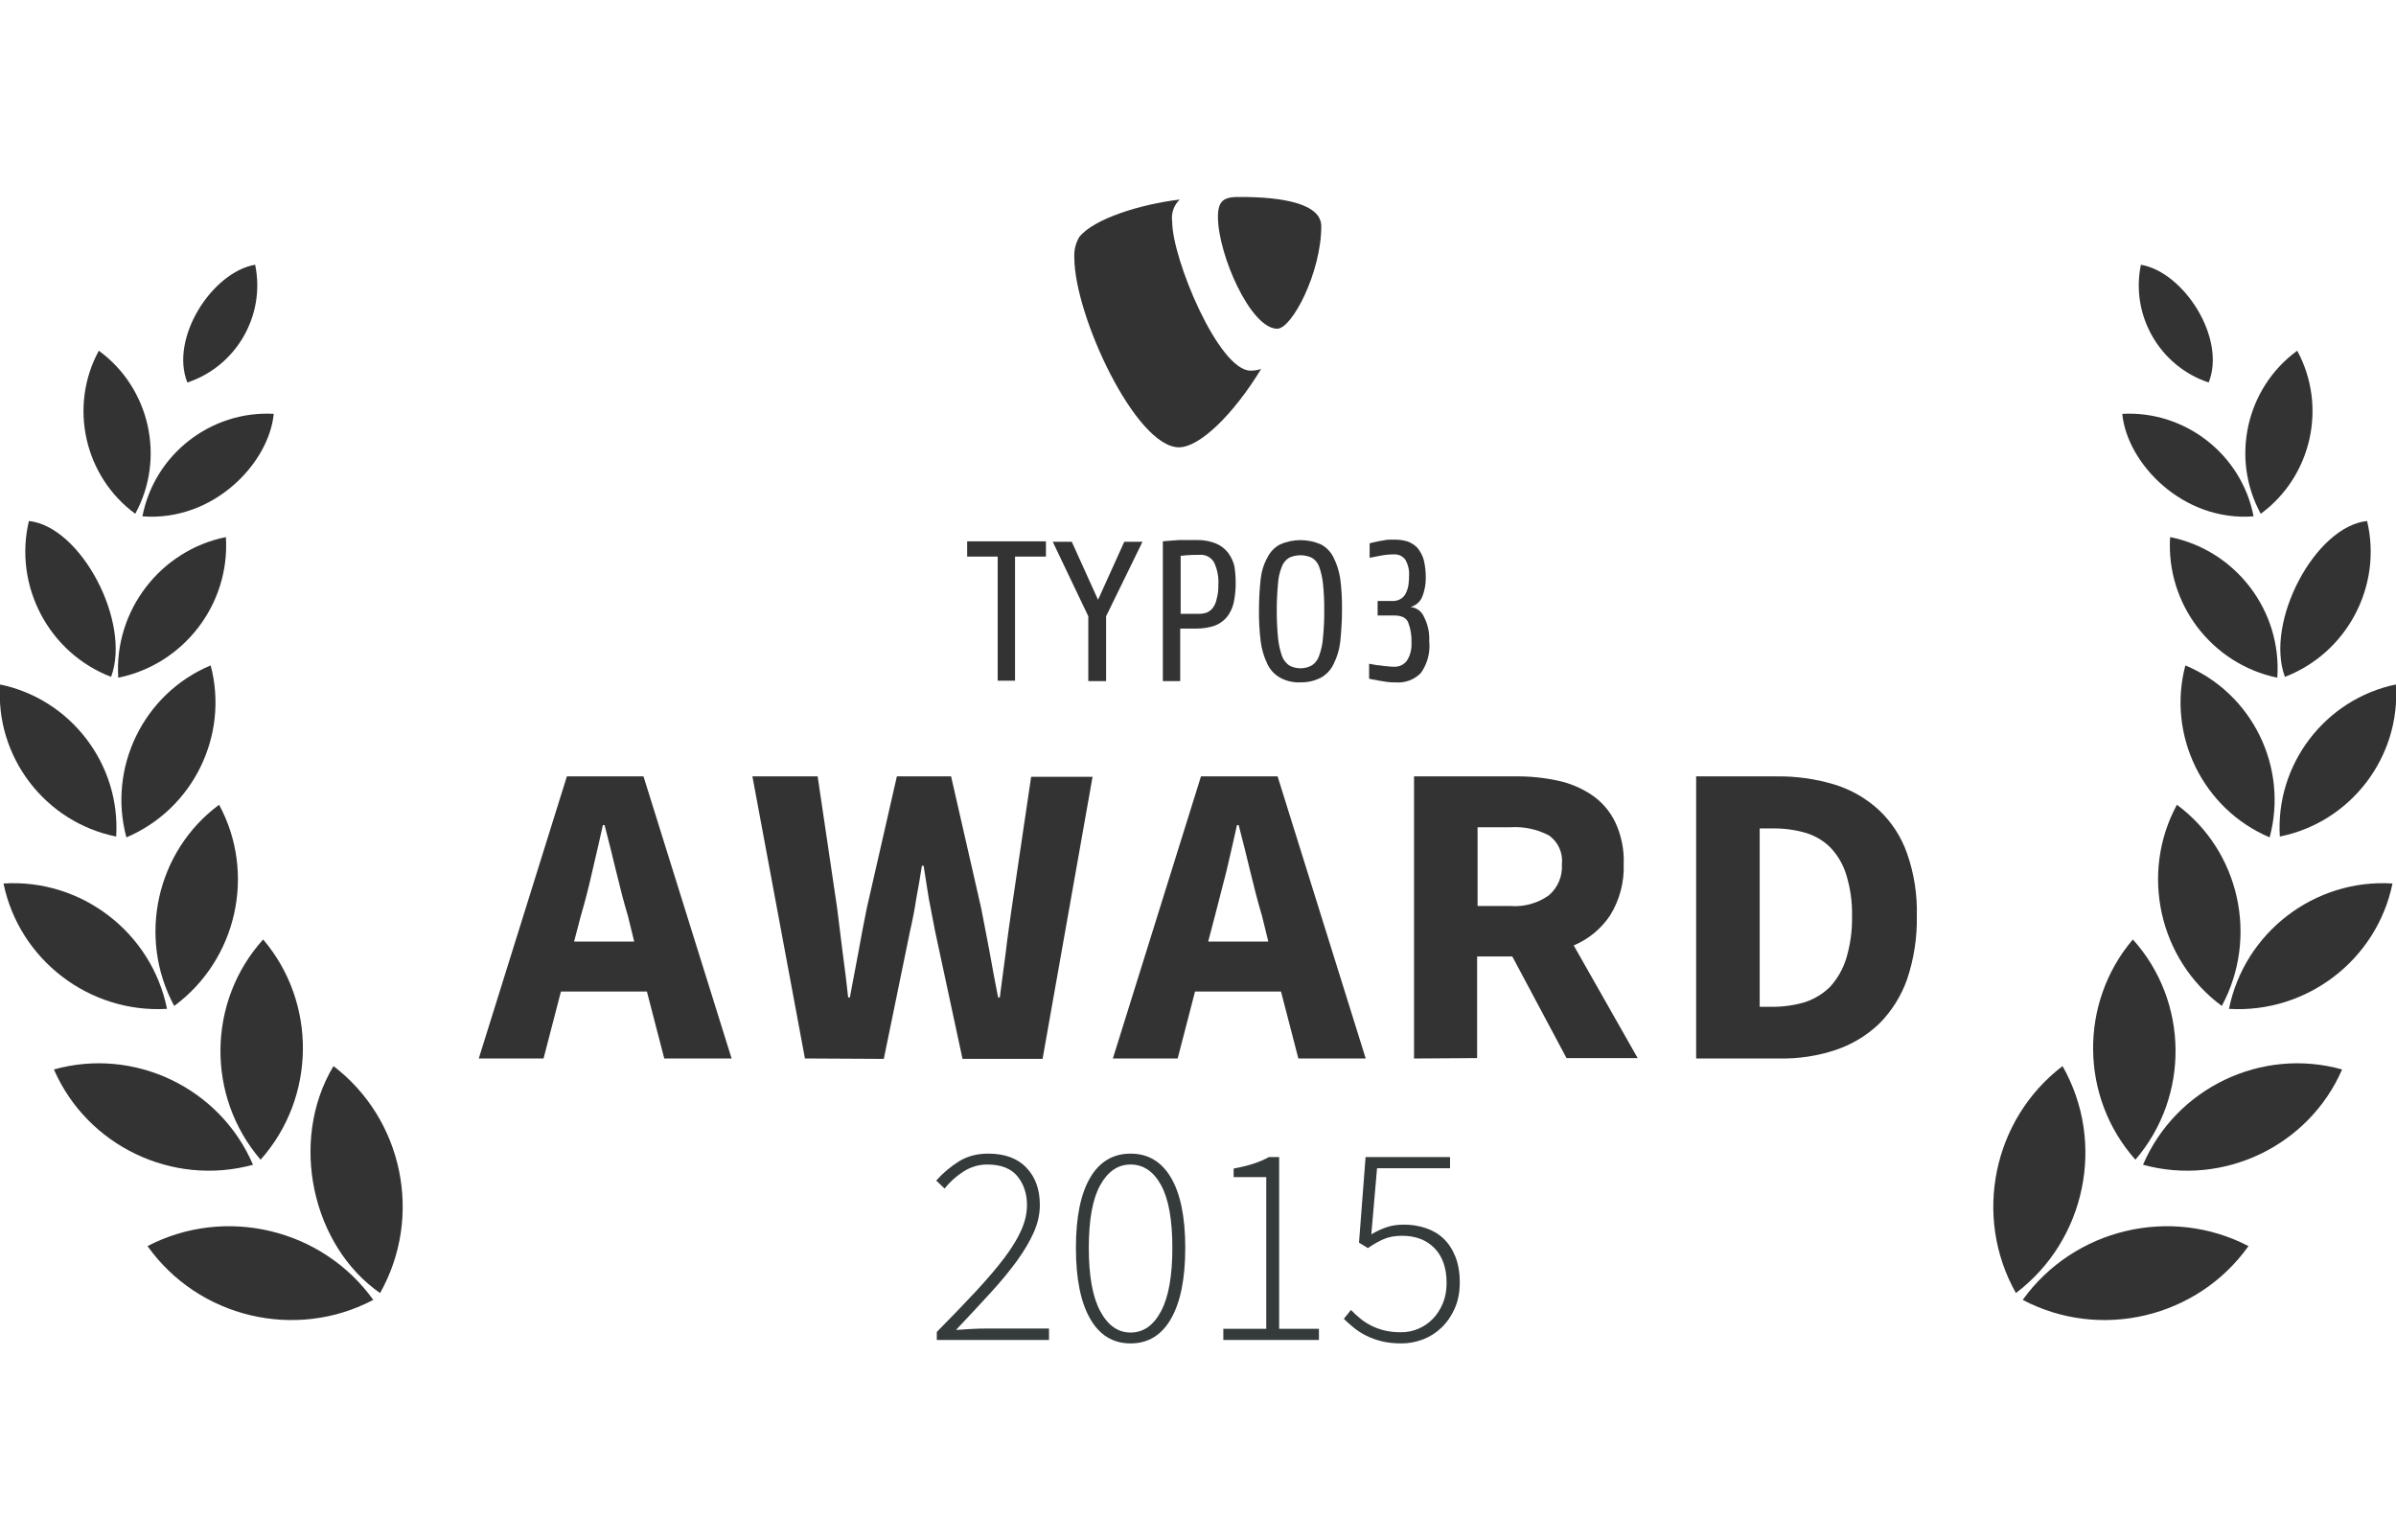
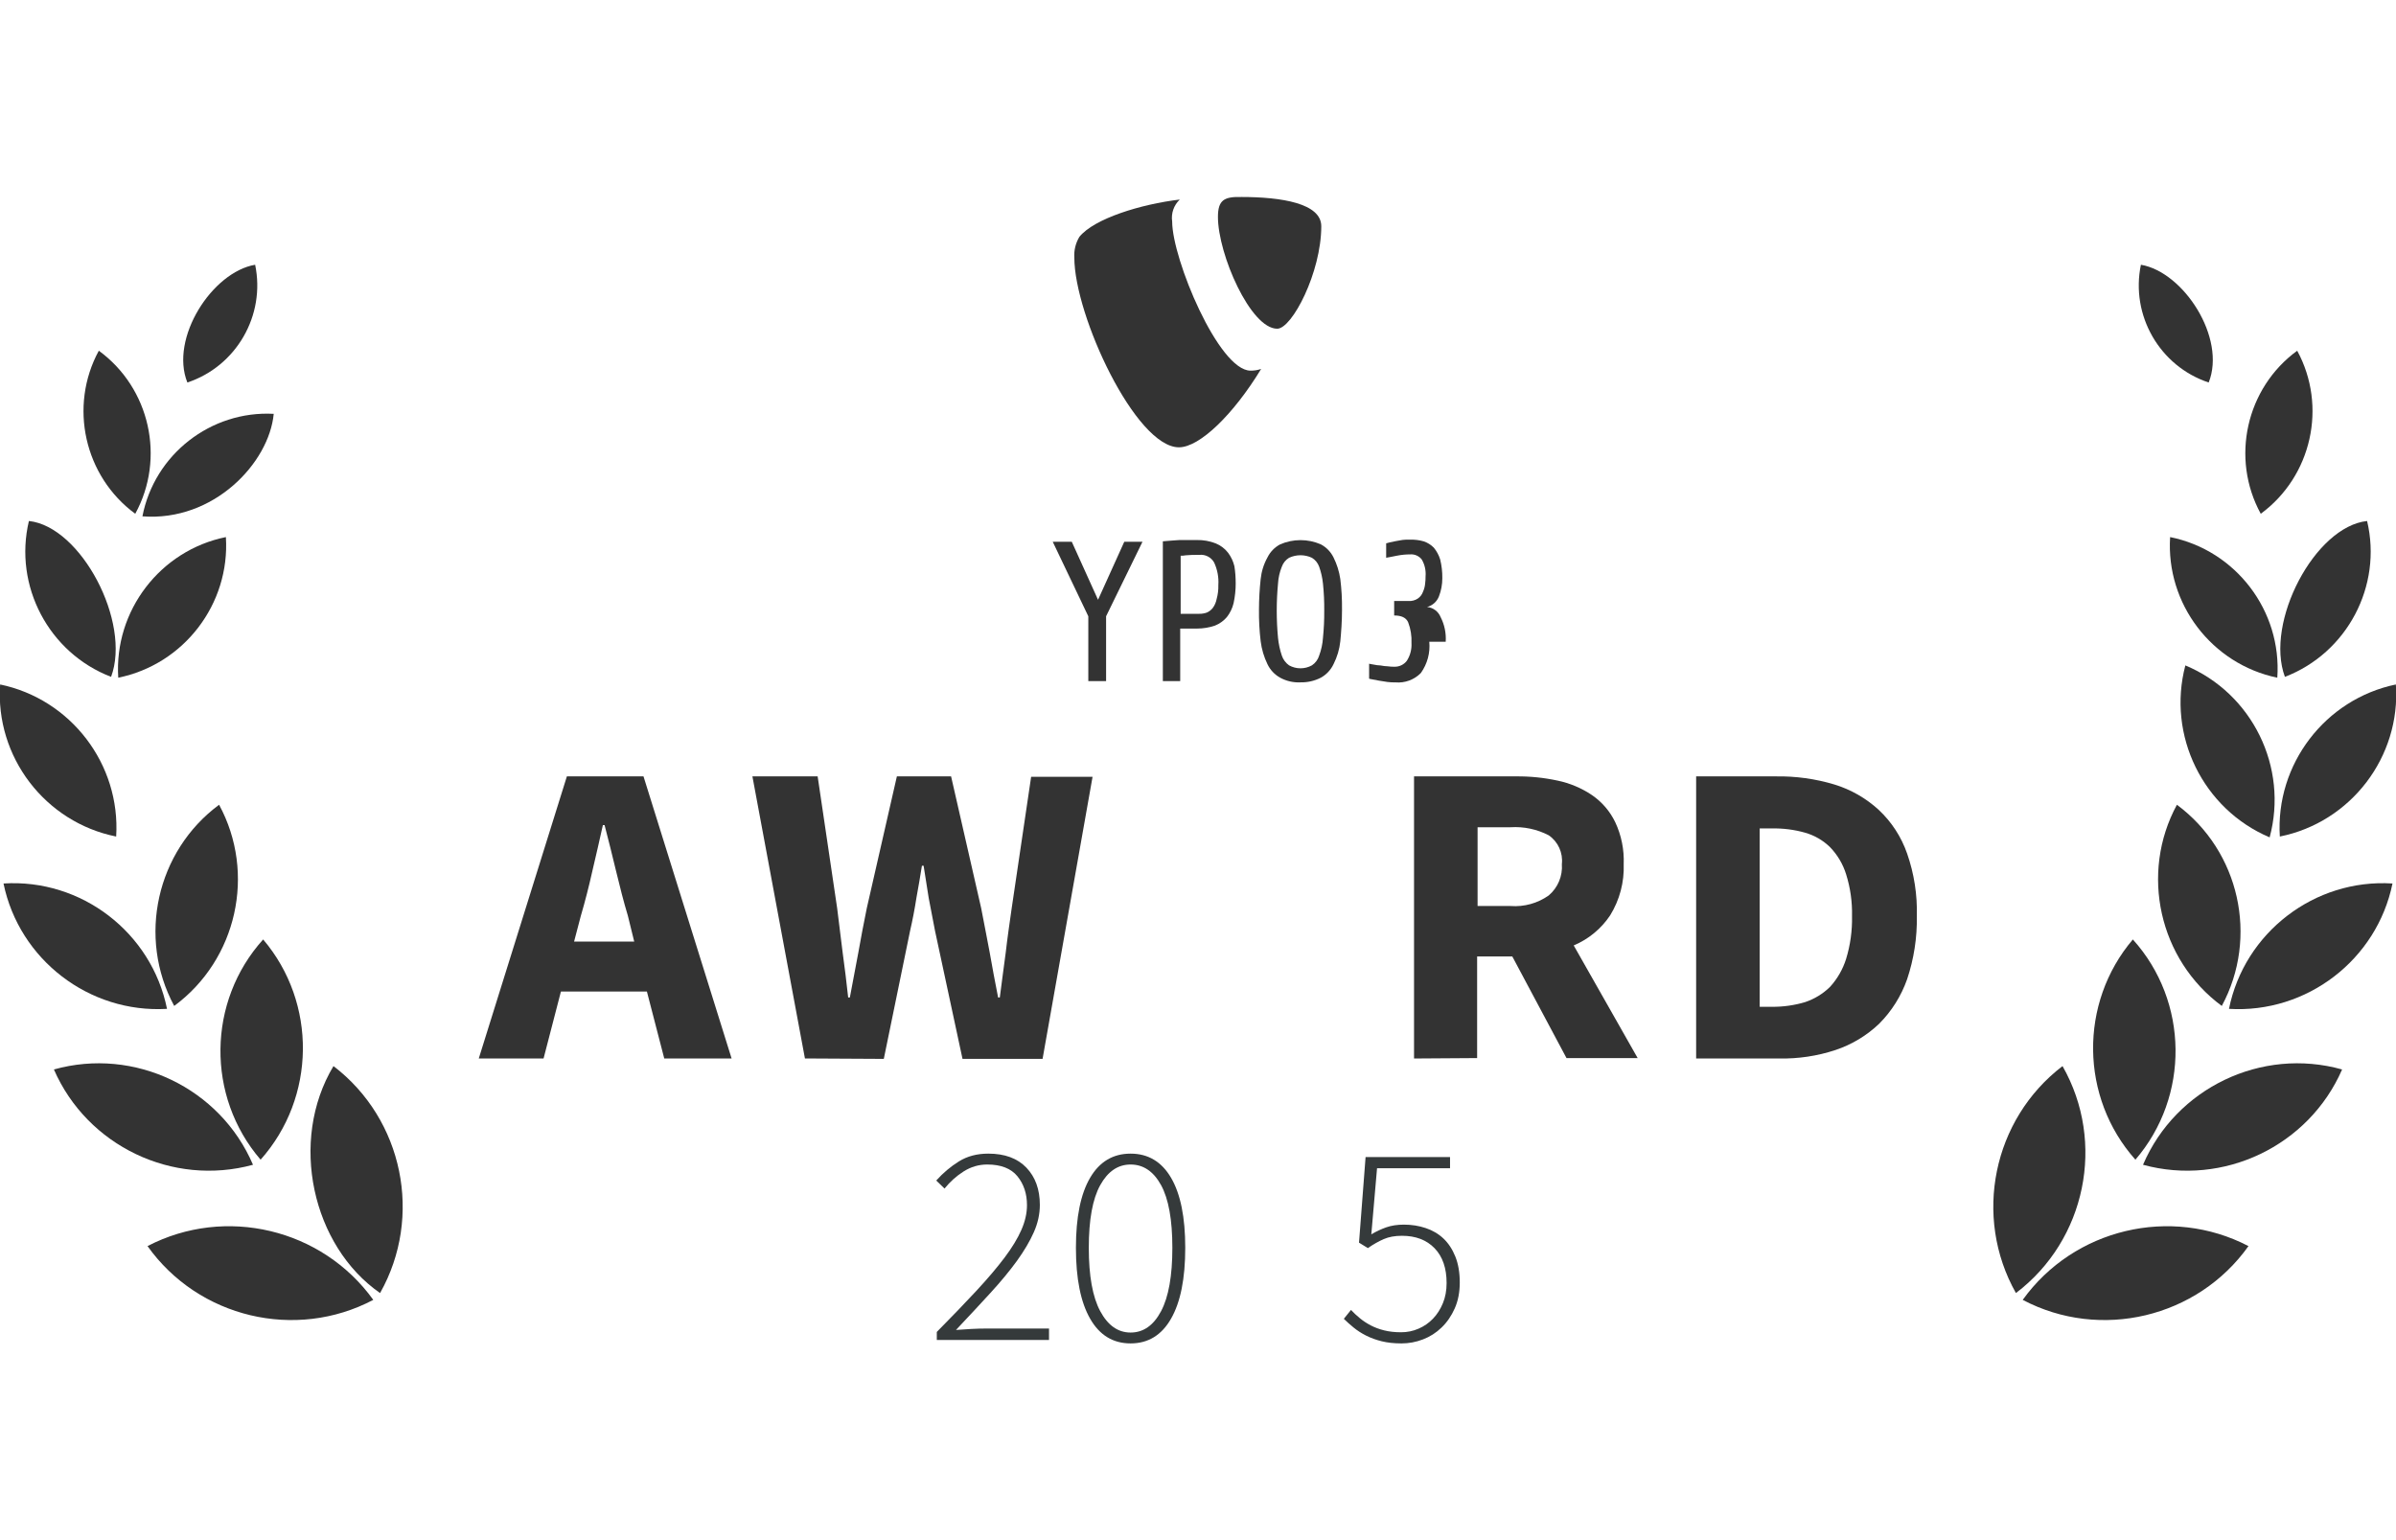
<svg xmlns="http://www.w3.org/2000/svg" id="Ebene_1" data-name="Ebene 1" viewBox="0 0 140 90">
  <defs>
    <style>
      .cls-1 {
        fill: #353a3b;
      }

      .cls-2 {
        isolation: isolate;
      }

      .cls-3 {
        fill: #333;
      }
    </style>
  </defs>
  <g id="Gruppe_4289" data-name="Gruppe 4289">
    <path id="Pfad_5272" data-name="Pfad 5272" class="cls-3" d="M120.515,62.298c-4.071,3.108-5.24,8.803-2.723,13.263,4.09-3.095,5.262-8.807,2.723-13.263Z" />
    <path id="Pfad_5273" data-name="Pfad 5273" class="cls-3" d="M131.38,72.817c-4.547-2.365-10.2-1.019-13.191,3.143,4.543,2.395,10.217,1.042,13.191-3.143Z" />
    <path id="Pfad_5274" data-name="Pfad 5274" class="cls-3" d="M125.218,68.065c4.701,1.286,9.686-1.1,11.633-5.569-4.704-1.32-9.712,1.077-11.633,5.569Z" />
    <path id="Pfad_5275" data-name="Pfad 5275" class="cls-3" d="M124.624,54.898c-3.153,3.71-3.089,9.235.149,12.87,3.184-3.698,3.12-9.247-.149-12.87Z" />
    <path id="Pfad_5276" data-name="Pfad 5276" class="cls-3" d="M127.198,47.027c-2.171,4.006-1.045,9.053,2.623,11.756,2.162-4.008,1.037-9.048-2.623-11.756Z" />
    <path id="Pfad_5277" data-name="Pfad 5277" class="cls-3" d="M139.795,51.628c-4.548-.288-8.652,2.86-9.554,7.326,4.544.275,8.641-2.866,9.554-7.326Z" />
    <path id="Pfad_5278" data-name="Pfad 5278" class="cls-3" d="M139.993,39.998c-4.137.859-7.044,4.668-6.781,8.886,4.153-.833,7.074-4.66,6.781-8.886Z" />
    <path id="Pfad_5279" data-name="Pfad 5279" class="cls-3" d="M127.692,38.884c-1.081,4.09,1.03,8.398,4.925,10.049,1.105-4.091-1.014-8.416-4.925-10.049Z" />
    <path id="Pfad_5280" data-name="Pfad 5280" class="cls-3" d="M133.509,39.553c3.639-1.398,5.704-5.316,4.802-9.108-3.045.322-5.99,5.914-4.802,9.108Z" />
    <path id="Pfad_5281" data-name="Pfad 5281" class="cls-3" d="M126.802,31.385c-.251,3.899,2.436,7.425,6.262,8.217.274-3.905-2.424-7.445-6.262-8.217Z" />
    <path id="Pfad_5282" data-name="Pfad 5282" class="cls-3" d="M134.227,20.495c-2.988,2.18-3.905,6.284-2.129,9.528,2.979-2.187,3.894-6.282,2.129-9.528Z" />
-     <path id="Pfad_5283" data-name="Pfad 5283" class="cls-3" d="M131.678,30.173c-.7-3.616-3.995-6.187-7.672-5.99.272,2.872,3.514,6.311,7.672,5.99Z" />
    <path id="Pfad_5284" data-name="Pfad 5284" class="cls-3" d="M125.095,15.471c-.617,2.953,1.097,5.931,3.96,6.881,1.038-2.599-1.462-6.458-3.96-6.881Z" />
  </g>
  <g id="Gruppe_4290" data-name="Gruppe 4290">
    <path id="Pfad_5285" data-name="Pfad 5285" class="cls-3" d="M19.485,62.298c4.071,3.108,5.24,8.803,2.723,13.263-3.96-2.745-5.346-8.882-2.723-13.263Z" />
    <path id="Pfad_5286" data-name="Pfad 5286" class="cls-3" d="M8.62,72.817c4.547-2.365,10.2-1.019,13.191,3.143-4.543,2.395-10.217,1.042-13.191-3.143Z" />
    <path id="Pfad_5287" data-name="Pfad 5287" class="cls-3" d="M14.783,68.065c-4.701,1.286-9.686-1.1-11.633-5.569,4.704-1.32,9.712,1.077,11.633,5.569Z" />
    <path id="Pfad_5288" data-name="Pfad 5288" class="cls-3" d="M15.376,54.898c3.153,3.71,3.089,9.235-.149,12.87-3.184-3.698-3.12-9.247.149-12.87Z" />
    <path id="Pfad_5289" data-name="Pfad 5289" class="cls-3" d="M12.802,47.027c2.171,4.006,1.045,9.053-2.623,11.756-2.162-4.008-1.037-9.048,2.623-11.756Z" />
    <path id="Pfad_5290" data-name="Pfad 5290" class="cls-3" d="M.205,51.628c4.548-.288,8.652,2.86,9.554,7.326-4.542.268-8.635-2.871-9.554-7.326Z" />
    <path id="Pfad_5291" data-name="Pfad 5291" class="cls-3" d="M.007,39.998c4.137.859,7.044,4.668,6.781,8.886C2.635,48.051-.286,44.224.007,39.998Z" />
-     <path id="Pfad_5292" data-name="Pfad 5292" class="cls-3" d="M12.31,38.884c1.081,4.09-1.03,8.398-4.925,10.049-1.105-4.091,1.014-8.416,4.925-10.049Z" />
    <path id="Pfad_5293" data-name="Pfad 5293" class="cls-3" d="M6.491,39.553c-3.639-1.398-5.704-5.316-4.802-9.108,3.045.322,5.99,5.914,4.802,9.108Z" />
    <path id="Pfad_5294" data-name="Pfad 5294" class="cls-3" d="M13.199,31.385c.25,3.907-2.452,7.438-6.289,8.217-.252-3.908,2.451-7.439,6.289-8.217Z" />
    <path id="Pfad_5295" data-name="Pfad 5295" class="cls-3" d="M5.774,20.495c2.988,2.18,3.905,6.284,2.129,9.528-2.979-2.187-3.894-6.282-2.129-9.528Z" />
    <path id="Pfad_5296" data-name="Pfad 5296" class="cls-3" d="M8.322,30.173c.7-3.616,3.995-6.187,7.672-5.99-.272,2.872-3.514,6.311-7.672,5.99Z" />
    <path id="Pfad_5297" data-name="Pfad 5297" class="cls-3" d="M14.908,15.471c.617,2.953-1.097,5.931-3.96,6.881-1.042-2.599,1.458-6.458,3.96-6.881Z" />
  </g>
  <g id="Gruppe_4291" data-name="Gruppe 4291">
    <path id="Pfad_5298" data-name="Pfad 5298" class="cls-3" d="M27.975,61.853l5.148-16.484h4.477l5.148,16.484h-3.935l-1.014-3.911h-5.024l-1.014,3.911h-3.787,0ZM33.94,53.513l-.396,1.51h3.514l-.371-1.51c-.247-.817-.471-1.707-.693-2.624s-.445-1.831-.668-2.673h-.099c-.198.866-.396,1.782-.618,2.697-.199.891-.421,1.757-.668,2.599l-.001.001h0Z" />
    <path id="Pfad_5299" data-name="Pfad 5299" class="cls-3" d="M47.033,61.853l-3.069-16.484h3.812l1.139,7.697c.099.866.223,1.733.322,2.599.123.866.223,1.733.322,2.623h.099c.173-.866.322-1.757.495-2.623.149-.866.322-1.733.495-2.599l1.757-7.697h3.168l1.757,7.697c.173.845.322,1.708.495,2.574.149.866.322,1.757.495,2.648h.099c.123-.891.223-1.757.346-2.624.099-.866.223-1.707.346-2.574l1.139-7.697h3.589l-2.921,16.484h-4.678l-1.605-7.475-.371-1.93c-.099-.644-.198-1.287-.297-1.881h-.099c-.099.591-.198,1.238-.322,1.881-.099.644-.223,1.288-.371,1.93l-1.534,7.475-4.603-.025h-.005 0Z" />
-     <path id="Pfad_5300" data-name="Pfad 5300" class="cls-3" d="M65.026,61.853l5.148-16.484h4.477l5.148,16.484h-3.935l-1.014-3.911h-5.024l-1.014,3.911h-3.787,0ZM70.991,53.513l-.396,1.51h3.514l-.371-1.51c-.247-.817-.471-1.707-.693-2.624s-.445-1.831-.668-2.673h-.099c-.198.866-.396,1.782-.618,2.697-.226.891-.448,1.757-.668,2.599l-.001.001h-0Z" />
    <path id="Pfad_5301" data-name="Pfad 5301" class="cls-3" d="M82.623,61.853v-16.484h5.94c.824-.01,1.645.073,2.45.247.716.149,1.397.436,2.005.845.585.4,1.054.946,1.361,1.584.359.765.529,1.605.495,2.45.038,1.054-.237,2.097-.792,2.995-.522.782-1.262,1.393-2.129,1.757l3.737,6.583h-4.158l-3.168-5.94h-2.054v5.94l-3.688.025.001-.003h0ZM86.336,52.944h1.93c.792.059,1.58-.16,2.228-.618.533-.453.819-1.134.767-1.831.075-.659-.221-1.308-.767-1.683-.686-.356-1.456-.519-2.228-.471h-1.93v4.603Z" />
    <path id="Pfad_5302" data-name="Pfad 5302" class="cls-3" d="M99.107,61.853v-16.484h4.653c1.156-.019,2.308.139,3.416.471.966.294,1.854.802,2.599,1.485.751.703,1.32,1.578,1.658,2.55.411,1.176.603,2.418.569,3.663.022,1.253-.171,2.5-.569,3.688-.344.977-.902,1.865-1.634,2.599-.727.693-1.597,1.216-2.55,1.534-1.062.351-2.176.518-3.295.495h-4.847ZM102.82,58.834h.718c.653.005,1.304-.086,1.93-.272.548-.182,1.048-.487,1.461-.891.428-.47.749-1.027.94-1.634.247-.809.364-1.653.346-2.5.019-.83-.097-1.657-.346-2.45-.185-.595-.507-1.137-.94-1.584-.409-.399-.911-.689-1.461-.845-.628-.177-1.278-.26-1.93-.247h-.718v10.423h0Z" />
-     <path id="Pfad_5307" data-name="Pfad 5307" class="cls-3" d="M59.309,32.525v7.252h-1.014v-7.252h-1.783v-.891h4.603v.891h-1.806 0Z" />
    <path id="Pfad_5308" data-name="Pfad 5308" class="cls-3" d="M64.63,36.014v3.786h-1.039v-3.786l-2.079-4.356h1.113l1.534,3.391,1.534-3.391h1.064l-2.128,4.356h0Z" />
    <path id="Pfad_5309" data-name="Pfad 5309" class="cls-3" d="M72.203,34.083c.001.391-.041.781-.123,1.163-.071.298-.206.577-.396.817-.188.219-.425.389-.693.495-.335.114-.686.172-1.039.173h-.992v3.069h-1.014v-8.168c.198-.025.396-.025.618-.05.214-.021.429-.03.644-.025h.718c.38-.008.759.059,1.113.198.283.115.53.303.718.545.177.236.303.505.371.792.051.328.075.659.074.99v-.001h0ZM71.189,34.182c.03-.451-.056-.902-.247-1.312-.173-.308-.514-.484-.866-.445-.264-.006-.528.002-.792.025-.098.019-.198.027-.297.025v3.393h1.089c.152.003.302-.022.445-.074.136-.06.255-.154.346-.272.112-.154.188-.332.223-.519.074-.266.107-.541.099-.817v-.003h0Z" />
    <path id="Pfad_5310" data-name="Pfad 5310" class="cls-3" d="M78.415,35.614c0,.718-.05,1.337-.099,1.859-.05.466-.184.918-.396,1.337-.159.335-.418.613-.743.792-.367.188-.775.281-1.188.272-.413.022-.825-.073-1.188-.272-.324-.18-.584-.457-.743-.792-.204-.421-.338-.873-.396-1.337-.074-.617-.107-1.238-.099-1.859.002-.593.035-1.185.099-1.775.046-.444.18-.873.396-1.262.16-.328.42-.597.743-.767.758-.33,1.619-.33,2.376,0,.323.17.583.439.743.767.198.397.331.823.395,1.262.073.588.106,1.181.099,1.774h0ZM77.376,35.688c.006-.529-.019-1.058-.074-1.584-.035-.338-.109-.67-.223-.99-.078-.216-.226-.4-.422-.519-.423-.198-.913-.198-1.337,0-.196.12-.345.303-.422.519-.128.315-.204.65-.223.99-.099,1.054-.099,2.115,0,3.168.035.354.11.702.223,1.039.077.23.226.429.422.569.415.231.922.231,1.337,0,.203-.135.352-.336.422-.569.125-.334.2-.683.223-1.039.053-.525.079-1.053.074-1.58v-.004Z" />
-     <path id="Pfad_5311" data-name="Pfad 5311" class="cls-3" d="M83.514,37.5c.062.65-.114,1.301-.495,1.831-.389.394-.934.594-1.485.545-.157.003-.314-.004-.471-.025-.173-.025-.322-.05-.471-.074-.149-.025-.272-.05-.396-.074-.099-.025-.173-.025-.198-.05v-.867c.074.025.173.025.272.05.13.03.263.047.396.05.139.029.281.046.422.05.131.019.264.028.396.025.281.006.548-.123.718-.346.199-.309.293-.672.272-1.039.019-.414-.046-.827-.195-1.214-.123-.272-.396-.396-.817-.396h-.966v-.845h.845c.193.011.384-.041.545-.149.139-.097.242-.236.297-.396.067-.149.109-.307.123-.471.019-.14.027-.281.025-.422.03-.345-.047-.691-.223-.99-.16-.204-.411-.315-.668-.297-.258,0-.514.025-.767.074-.272.05-.471.099-.644.123v-.845c.025,0,.099-.025.198-.05.099-.025.223-.05.346-.074s.272-.05.422-.074c.145-.017.292-.021.438-.014.268-.008.535.025.792.099.224.075.426.203.591.371.167.204.294.44.371.693.086.356.128.722.123,1.089.001.364-.066.725-.198,1.064-.118.305-.376.536-.693.618.353.033.66.262.792.591.227.443.33.939.297,1.436l.001.003h0v0Z" />
+     <path id="Pfad_5311" data-name="Pfad 5311" class="cls-3" d="M83.514,37.5c.062.65-.114,1.301-.495,1.831-.389.394-.934.594-1.485.545-.157.003-.314-.004-.471-.025-.173-.025-.322-.05-.471-.074-.149-.025-.272-.05-.396-.074-.099-.025-.173-.025-.198-.05v-.867c.074.025.173.025.272.05.13.03.263.047.396.05.139.029.281.046.422.05.131.019.264.028.396.025.281.006.548-.123.718-.346.199-.309.293-.672.272-1.039.019-.414-.046-.827-.195-1.214-.123-.272-.396-.396-.817-.396v-.845h.845c.193.011.384-.041.545-.149.139-.097.242-.236.297-.396.067-.149.109-.307.123-.471.019-.14.027-.281.025-.422.03-.345-.047-.691-.223-.99-.16-.204-.411-.315-.668-.297-.258,0-.514.025-.767.074-.272.05-.471.099-.644.123v-.845c.025,0,.099-.025.198-.05.099-.025.223-.05.346-.074s.272-.05.422-.074c.145-.017.292-.021.438-.014.268-.008.535.025.792.099.224.075.426.203.591.371.167.204.294.44.371.693.086.356.128.722.123,1.089.001.364-.066.725-.198,1.064-.118.305-.376.536-.693.618.353.033.66.262.792.591.227.443.33.939.297,1.436l.001.003h0v0Z" />
    <path id="Pfad_5312" data-name="Pfad 5312" class="cls-3" d="M73.688,21.56c-.199.069-.408.102-.618.099-1.859,0-4.579-6.534-4.579-8.712-.072-.476.096-.957.445-1.287-2.281.272-5,1.113-5.865,2.178-.221.365-.324.788-.297,1.213,0,3.391,3.589,11.088,6.113,11.088,1.213,0,3.192-1.93,4.802-4.579" />
    <path id="Pfad_5313" data-name="Pfad 5313" class="cls-3" d="M72.525,11.511c2.351,0,4.678.371,4.678,1.708,0,2.697-1.708,5.99-2.574,5.99-1.56,0-3.464-4.356-3.464-6.534,0-.99.371-1.188,1.361-1.163" />
  </g>
  <g class="cls-2">
    <path class="cls-1" d="M54.738,78.304v-.47c.881-.89,1.65-1.691,2.308-2.399.657-.708,1.207-1.355,1.648-1.94.44-.586.769-1.127.986-1.623s.327-.978.327-1.447c0-.669-.187-1.232-.56-1.69-.374-.456-.962-.685-1.764-.685-.491,0-.948.134-1.372.401s-.797.602-1.121,1.004l-.485-.469c.401-.446.845-.82,1.33-1.121s1.057-.451,1.714-.451c.959,0,1.701.274,2.224.82s.786,1.271.786,2.175c0,.535-.116,1.068-.351,1.597-.234.53-.564,1.087-.986,1.673-.425.585-.94,1.21-1.548,1.873-.607.664-1.279,1.386-2.015,2.166.29-.022.588-.041.894-.059.307-.016.605-.025.895-.025h3.647v.67h-6.557Z" />
    <path class="cls-1" d="M66.061,78.504c-1.026,0-1.815-.482-2.366-1.448-.552-.964-.828-2.343-.828-4.139,0-1.784.276-3.146.828-4.09.551-.941,1.34-1.413,2.366-1.413s1.815.472,2.366,1.413c.552.943.828,2.306.828,4.09,0,1.796-.276,3.175-.828,4.139-.551.966-1.34,1.448-2.366,1.448ZM66.061,77.869c.747,0,1.34-.416,1.781-1.248.44-.829.66-2.065.66-3.704,0-1.639-.221-2.86-.66-3.663-.441-.802-1.034-1.204-1.781-1.204-.736,0-1.327.401-1.773,1.204-.446.803-.669,2.024-.669,3.663,0,1.639.223,2.875.669,3.704.446.831,1.037,1.248,1.773,1.248Z" />
-     <path class="cls-1" d="M71.48,78.304v-.653h2.509v-8.864h-1.907v-.502c.435-.078.822-.172,1.163-.285.34-.111.638-.239.894-.384h.602v10.035h2.325v.653h-5.586Z" />
    <path class="cls-1" d="M81.883,78.504c-.424,0-.805-.041-1.145-.124s-.646-.196-.92-.335-.515-.296-.728-.47c-.211-.172-.401-.343-.569-.508l.419-.519c.156.167.329.329.519.484.189.157.401.296.635.419.235.122.496.221.786.292.29.073.62.11.987.11.356,0,.697-.069,1.02-.21.324-.139.605-.335.845-.586.24-.249.432-.551.577-.902s.217-.743.217-1.179c0-.87-.234-1.548-.702-2.033s-1.104-.728-1.907-.728c-.412,0-.767.064-1.062.193-.296.128-.605.303-.929.527l-.518-.319.384-5h4.935v.652h-4.265l-.335,3.863c.279-.167.569-.303.87-.409s.646-.159,1.037-.159c.446,0,.87.067,1.271.201s.747.337,1.037.611.521.625.694,1.054c.172.43.259.934.259,1.514,0,.569-.098,1.073-.293,1.514-.195.439-.451.813-.77,1.119-.318.308-.68.539-1.087.694-.406.157-.828.235-1.263.235Z" />
  </g>
</svg>